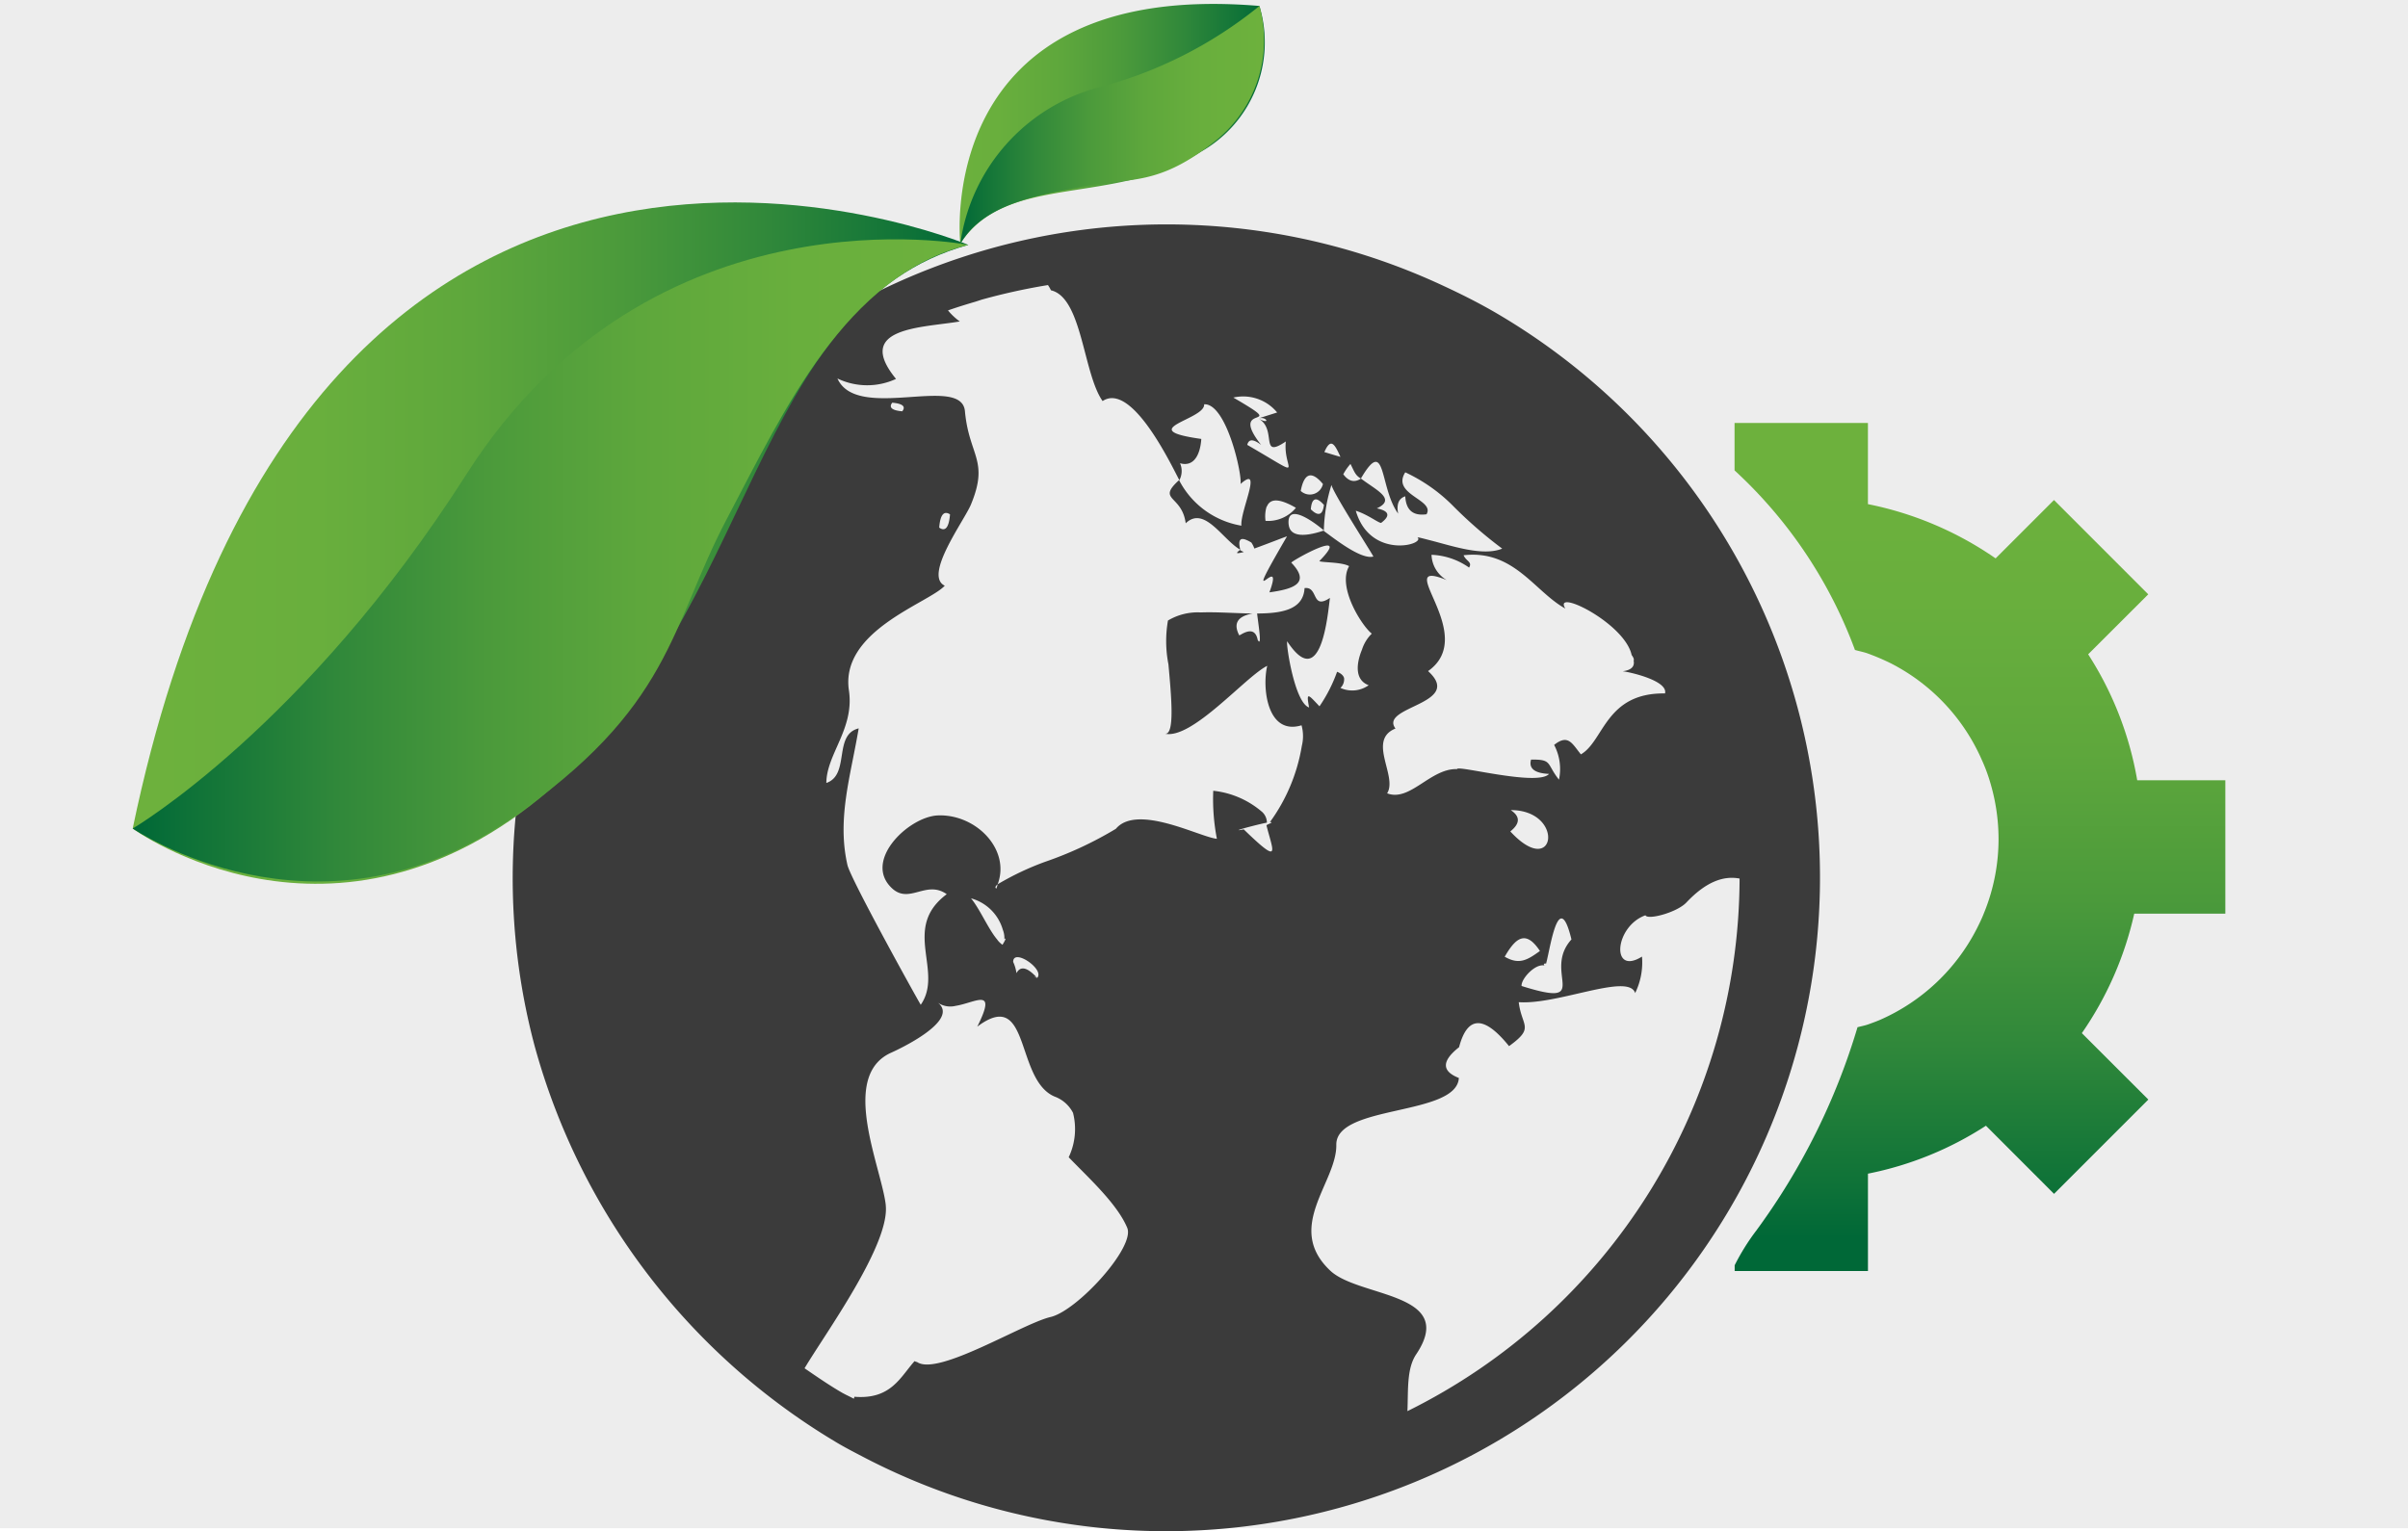
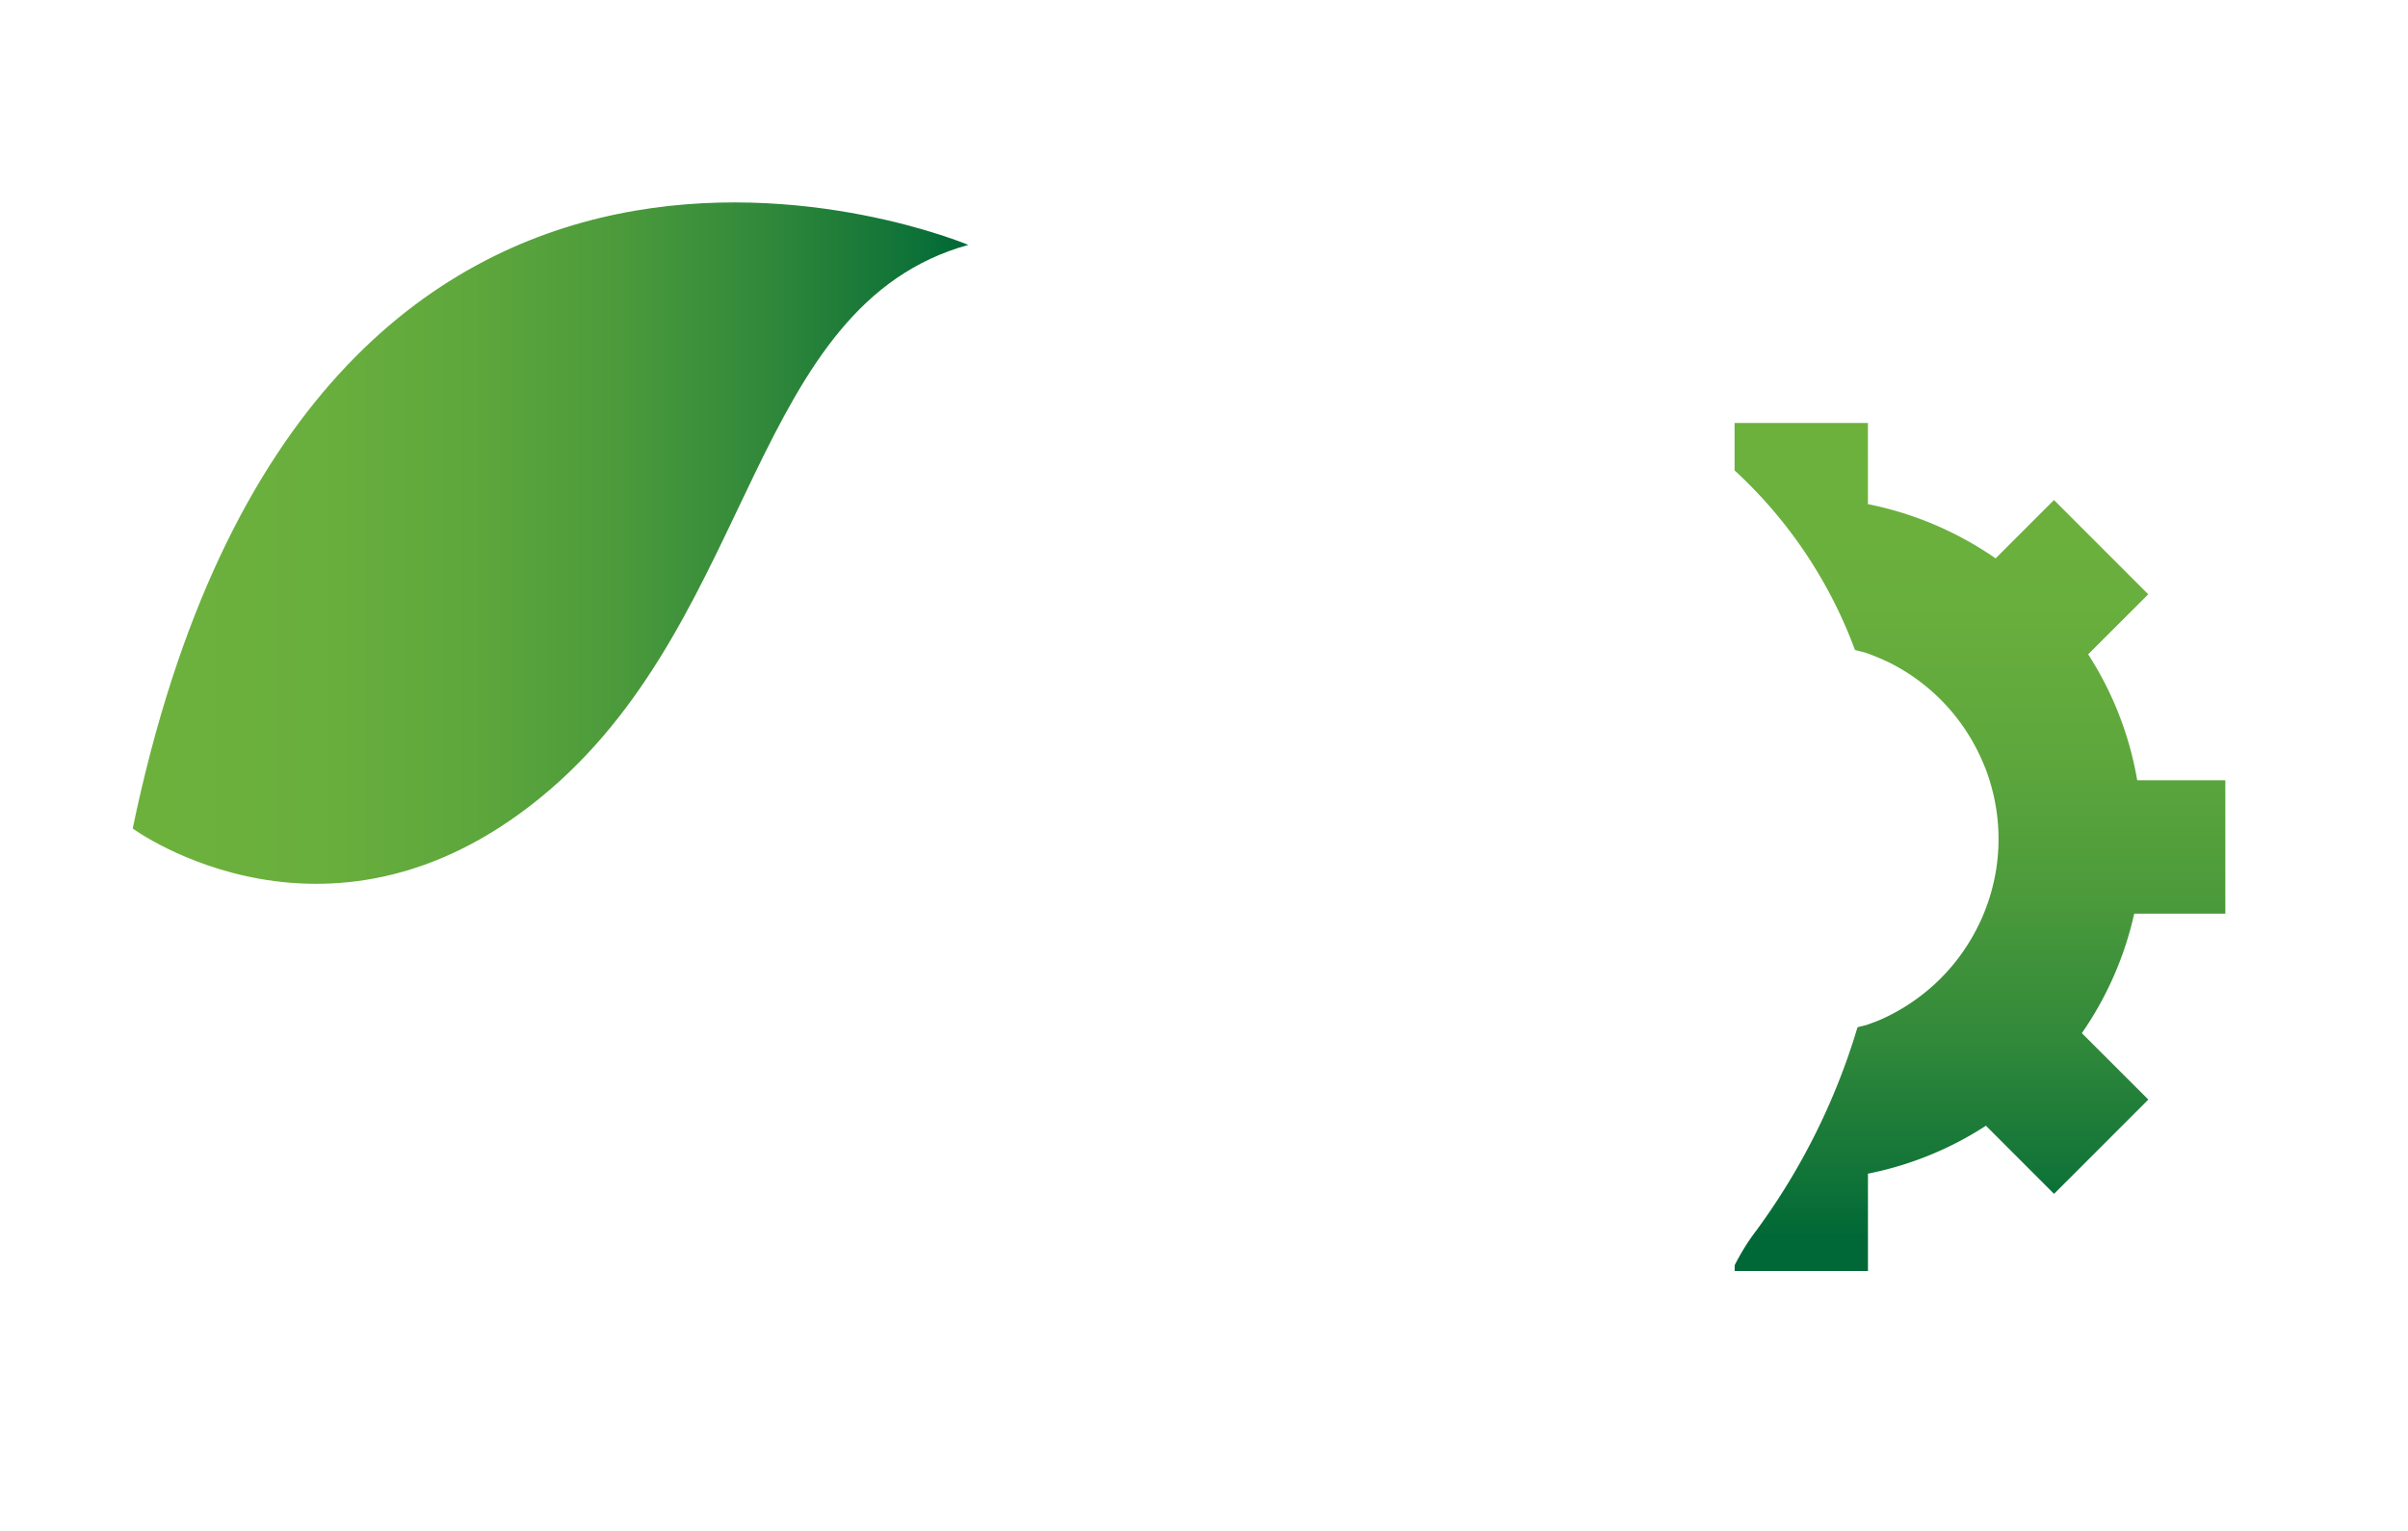
<svg xmlns="http://www.w3.org/2000/svg" xmlns:xlink="http://www.w3.org/1999/xlink" width="241" height="153.313" viewBox="0 0 241 153.313">
  <defs>
    <linearGradient id="linear-gradient" x1="0.5" y1="0.958" x2="0.5" y2="0.023" gradientUnits="objectBoundingBox">
      <stop offset="0" stop-color="#006837" />
      <stop offset="0.064" stop-color="#0e7238" />
      <stop offset="0.242" stop-color="#30883a" />
      <stop offset="0.424" stop-color="#4b9a3b" />
      <stop offset="0.608" stop-color="#5ea73c" />
      <stop offset="0.798" stop-color="#69af3d" />
      <stop offset="1" stop-color="#6db13d" />
    </linearGradient>
    <linearGradient id="linear-gradient-2" x1="1" y1="0.5" x2="0.022" y2="0.5" xlink:href="#linear-gradient" />
    <linearGradient id="linear-gradient-3" x1="0" y1="0.5" x2="1" y2="0.5" xlink:href="#linear-gradient" />
    <linearGradient id="linear-gradient-4" x1="1" y1="0.5" x2="0" y2="0.5" xlink:href="#linear-gradient" />
    <linearGradient id="linear-gradient-5" x1="0" y1="0.5" x2="1" y2="0.5" xlink:href="#linear-gradient" />
  </defs>
  <g id="RSE_LOGO" data-name="RSE LOGO" transform="translate(-840 -1270)">
-     <rect id="Rectangle_78" data-name="Rectangle 78" width="241" height="153" transform="translate(840 1270)" fill="#ededed" />
    <g id="groupe_transatlantic_rse" transform="translate(853.281 1270.395)">
      <path id="Tracé_1540" data-name="Tracé 1540" d="M136.918,72.1V58.747H128.1a33.781,33.781,0,0,0-4.91-12.612l6.015-6.006-9.435-9.44-5.843,5.843A34.145,34.145,0,0,0,101.148,31.1V22.975H87.8v4.747A46.171,46.171,0,0,1,99.851,45.7c.422.126.869.2,1.278.351a22.965,22.965,0,0,1,2.292.977,19.759,19.759,0,0,1,9.146,9.727,16.121,16.121,0,0,1,.754,1.994,19.828,19.828,0,0,1,.9,5.87,19.587,19.587,0,0,1-1.481,7.477c-.2.509-.44,1-.688,1.492a19.8,19.8,0,0,1-9.692,9.144c-.391.168-.8.314-1.209.462-.338.115-.7.183-1.046.276a66.282,66.282,0,0,1-10.134,20.361,22.135,22.135,0,0,0-2.16,3.469v.575h13.34V98.13a33.727,33.727,0,0,0,11.808-4.8l6.816,6.822,9.437-9.44-6.654-6.65A34,34,0,0,0,127.8,72.1Z" transform="translate(72.519 18.976)" fill="url(#linear-gradient)" />
-       <path id="Tracé_1541" data-name="Tracé 1541" d="M23.02,94.327A66.746,66.746,0,0,0,53.437,134.15c.84.489,1.7.931,2.567,1.384A65.457,65.457,0,0,0,119.182,20.917c-1.709-.991-3.469-1.873-5.255-2.7A65.448,65.448,0,0,0,23.02,94.327Zm120.6-16.746A59.672,59.672,0,0,1,110.376,130.9c.09-2.08-.089-4.269.886-5.7,4.145-6.208-5.752-5.66-8.609-8.365-4.605-4.338.666-8.834.606-12.6-.046-4.043,12.051-2.852,12.265-6.692-1.74-.681-1.722-1.705.022-3.08.831-3.164,2.494-3.212,5-.106,2.613-1.886,1.26-1.946.971-4.4,3.933.278,11.005-2.964,11.651-.913a6.969,6.969,0,0,0,.685-3.652c-3.139,1.967-2.757-3.026.345-4.134.214.493,3.115-.265,4.083-1.265C140.3,77.846,142.062,77.282,143.625,77.582Zm-40.817-39.5c-.48-.029,4.174,7.147,4.163,7.262-1.278.349-4.108-1.967-4.954-2.556a16.4,16.4,0,0,1,.791-4.705Zm-4.313,4.07c-.285-2.719,3.623.637,3.522.586C101.191,43.016,98.673,43.8,98.494,42.149Zm22.218,28.576c5.505,0,4.492,7.054-.033,2.135C121.658,72.078,121.686,71.364,120.713,70.725ZM121.8,88.336c-.066-.7,1.406-2.343,2.374-2.032-.422-.128.252-.442,0,0,.365-.635,1.236-8.348,2.618-2.628C123.806,86.976,129.081,90.628,121.8,88.336Zm1.839-3.506c-1.278.922-2.083,1.41-3.526.575C121.206,83.507,122.219,82.683,123.638,84.831ZM132.817,55.2c.234.32.243.469.2.562.119.592-.237.955-1.1,1.066.67.069,4.565.933,4.24,2.219-5.958-.082-6.1,4.764-8.418,6.1-.865-1.055-1.267-2.078-2.679-.946a5.167,5.167,0,0,1,.484,3.48c-1.278-1.607-.634-2.043-2.794-2.009q-.376,1.331,1.8,1.432c-1.127,1.278-9.3-.928-9.2-.482-2.671-.091-4.715,3.312-7.006,2.425,1.077-1.705-2.032-5.33.838-6.486-1.685-2.229,6.913-2.434,3.261-5.75,5.2-3.672-3.844-11.423,1.866-9.115a3.035,3.035,0,0,1-1.521-2.527,6.961,6.961,0,0,1,3.758,1.278c.356-.572-.31-.645-.548-1.234,5.038-.581,7.1,3.641,10.18,5.335C124.889,48.448,132.127,51.993,132.817,55.2ZM104.675,36.07c.394.774.482,1.143,1.043,1.461,2.556-4.355,1.826.895,3.732,3.517-.183-.94.049-1.521.71-1.738.073,1.393.787,1.985,2.127,1.8.873-1.477-3.55-1.952-2.127-4.2a16.6,16.6,0,0,1,4.695,3.274,44.007,44.007,0,0,0,5.007,4.366c-1.915.785-4.93-.25-7.207-.833-.453-.113-.913-.248-1.278-.307.875.73-4.727,2.292-6.168-2.653,1.2.383,2.107,1.125,2.525,1.223.962-.718.829-1.2-.418-1.461,1.988-.924-.049-1.813-1.59-2.984-.65.435-1.243.281-1.769-.431a5.416,5.416,0,0,1,.719-1.032Zm-1-.708c-.548-.153-1.072-.318-1.612-.48.659-1.51,1.048-.758,1.61.48Zm-2.967,5.251c.091-1.159.548-1.3,1.313-.438-.117,1.024-.57,1.176-1.313.438Zm1.211-2.534a1.337,1.337,0,0,1-2.222.694c.352-1.815,1.1-2.038,2.222-.694Zm-5.744,3.69a3.349,3.349,0,0,1,.1-1.4c.016-.024.029-.031.04-.047.389-.931,1.486-.676,2.9.141a3.593,3.593,0,0,1-3.04,1.307Zm1.161-10.848c-.632.2-1.258.393-1.884.6.82-.265,1.3.7,0,0,1.943,1.061.068,4.121,2.755,2.3-.314,2.9,2.262,3.893-3.86.341.144-.6.6-.6,1.386,0-3.5-4.446,3.212-1.264-2.779-4.735a4.4,4.4,0,0,1,4.382,1.49Zm-7.3-.822c2.231-.108,3.82,7.043,3.637,7.979,2.286-2.032-.066,2.757.089,4.174a8.62,8.62,0,0,1-6.225-4.53,1.914,1.914,0,0,0,.08-1.72c1.461.418,2.04-1,2.129-2.434-6.873-.962.418-1.919.285-3.469ZM54.478,58.734c-.886-5.989,8.012-8.739,9.594-10.474-2.156-1.024,1.979-6.544,2.628-8.147,1.826-4.424-.2-4.839-.61-9.325-.345-3.729-10.808,1.1-12.758-3.27a6.869,6.869,0,0,0,5.861.04c-4.256-5.191,2.649-5.113,6.382-5.752a6.243,6.243,0,0,1-1.18-1.107c.913-.318,1.841-.606,2.77-.878.219-.068.435-.146.646-.21A61.984,61.984,0,0,1,74.4,18.163a3.753,3.753,0,0,1,.3.524c3.13.73,3.214,8.319,5.169,11.089,2.881-1.917,6.756,6.148,7.669,7.9-2.306,2.087.272,1.461.648,4.337,1.864-1.795,3.67,1.6,5.441,2.635a.111.111,0,0,1,.026.018.676.676,0,0,0-.06.038c-.283.212-.321.3-.183.3A2.529,2.529,0,0,0,94,44.882c-.212-.084-.365-.172-.343-.183-.009-.031-.009-.046-.018-.071-.217-.9-.022-1.211.6-.955a3.231,3.231,0,0,1,.517.268,2.412,2.412,0,0,1,.3.6c1.43-.515,3.232-1.236,3.265-1.214-5.1,8.765-.088,1.039-1.757,5.6,2.339-.325,4.187-.878,2.2-2.962-.329,0,6.318-3.761,2.8-.172.137.161,2.229.079,2.976.511-1.216,2.1,1.3,6.006,2.27,6.756a3.893,3.893,0,0,0-.981,1.6c-.548,1.313-.783,3.029.67,3.564a2.834,2.834,0,0,1-2.827.27,1.181,1.181,0,0,0,.365-.981c-.062-.254-.3-.471-.7-.634a15.17,15.17,0,0,1-1.762,3.458c-1.128-1.192-1.349-1.508-1.039.115-1.461-.471-2.334-6.424-2.191-6.617,3.455,5.246,4.07-2.907,4.278-4.351-1.89,1.253-1.127-1.174-2.542-.982-.117,2.138-2.215,2.534-4.747,2.542.088.882.535,3.489.057,2.642-.183-.913-.719-1.086-1.629-.564-.071.047-.133.066-.214.115-.634-1.209-.152-1.921,1.324-2.191-1.711-.022-3.561-.168-5.175-.108a5.812,5.812,0,0,0-3.287.809,12.035,12.035,0,0,0,.047,4.382c.3,3.3.659,7.194-.382,6.939,2.7.681,8.111-5.726,10.271-6.785-.526,2.166-.02,7,3.433,5.954a4.081,4.081,0,0,1,.027,2.069,17.871,17.871,0,0,1-3.2,7.634c.281-.037.246.037-.257.246-.027.02-.06.057-.08.069a.109.109,0,0,0,0-.035h-.009c.628,2.531,1.5,4.041-1.888.8-.137-.133-.225-.212-.376-.365-1.1.217-.243-.051.8-.316.535-.139,1.117-.278,1.516-.354a1.461,1.461,0,0,0-.577-1.158,8.923,8.923,0,0,0-4.793-2.036,20.974,20.974,0,0,0,.365,4.808c-1.66-.144-7.972-3.546-10.11-1a36.919,36.919,0,0,1-7.07,3.3,28.171,28.171,0,0,0-4.76,2.253,3.468,3.468,0,0,1-.133.433c-.163-.093-.089-.247.133-.433,1.311-3.506-2.2-7.059-6.011-6.891-2.932.144-7.558,4.6-4.517,7.337,1.735,1.537,3.387-.893,5.43.548-4.565,3.407-.265,7.7-2.6,11.071-.047-.018-7.012-12.557-7.337-13.99-1.061-4.66.316-8.87,1.125-13.682-2.573.635-.838,4.647-3.237,5.465C52.237,65.107,55.053,62.583,54.478,58.734Zm4.338-28.794c1.041.089,1.38.385,1,.862-1.03-.088-1.369-.385-1-.862Zm4.7,12.508c.1-1.278.46-1.727,1.081-1.331C64.493,42.437,64.124,42.877,63.52,42.448Zm7.731,44.6a3.908,3.908,0,0,0-.329-1.121c-.009-1.433,3.206.754,2.4,1.6-.643-.232.057-.06,0,0C72.338,86.456,71.656,86.293,71.251,87.045Zm-1.4-2.839a2.112,2.112,0,0,1-.548-.548c-.856-1.013-1.746-3.082-2.6-4.1a4.565,4.565,0,0,1,3.186,3.152,2.257,2.257,0,0,1,.152.946C70.176,83.507,70.261,83.54,69.852,84.206ZM58.166,110.252c-.163-1.461-.948-3.847-1.5-6.321-.814-3.665-1.1-7.528,2.067-8.929.63-.279,6.9-3.192,4.66-4.985a2.211,2.211,0,0,0,1.757.31c2.023-.321,4.2-1.957,2.175,2.08,5.352-4.017,3.765,5.264,7.711,6.988a3.387,3.387,0,0,1,1.873,1.643,6.583,6.583,0,0,1-.433,4.444c1.877,1.959,4.848,4.632,5.86,7.07.807,1.937-5,8.3-7.678,8.925-2.779.646-11.162,5.878-13.311,4.536-.082-.057-.223-.055-.294-.124-1.428,1.6-2.374,3.873-6.026,3.57a1.436,1.436,0,0,1-.057.2c-.393-.217-.809-.394-1.2-.619-1.3-.754-2.514-1.6-3.73-2.43,1.994-3.371,8.584-12.4,8.122-16.355Z" transform="translate(17.202 9.981)" fill="#3b3b3b" />
      <g id="Groupe_174" data-name="Groupe 174" transform="translate(0 19.87)">
        <path id="Tracé_1542" data-name="Tracé 1542" d="M0,73.565s20.1,14.75,41.782-3.911c20.593-17.73,20.106-48.5,41.847-54.519C83.629,15.134,17.922-12.593,0,73.565Z" transform="translate(0 -10.882)" fill="url(#linear-gradient-2)" />
-         <path id="Tracé_1543" data-name="Tracé 1543" d="M83.629,13.463S52.005,7.235,33.415,36.406C17.233,61.789,0,71.894,0,71.894s18.238,12.468,37.635-.844c16.4-11.252,16.1-19.3,21.835-30.168S71.318,16.56,83.629,13.463Z" transform="translate(0 -9.211)" fill="url(#linear-gradient-3)" />
      </g>
      <g id="Groupe_175" data-name="Groupe 175" transform="translate(82.761 0.001)">
-         <path id="Tracé_1544" data-name="Tracé 1544" d="M75.327.2a12.583,12.583,0,0,1-5.87,14.608c-8.573,5.5-19.578,2.04-24.064,9.208C45.393,24.011,42.451-2.557,75.327.2Z" transform="translate(-45.325 -0.001)" fill="url(#linear-gradient-4)" />
-         <path id="Tracé_1545" data-name="Tracé 1545" d="M45.362,23.92A18.879,18.879,0,0,1,58.973,8.328,42.545,42.545,0,0,0,75.3.111a12.846,12.846,0,0,1-4.324,13.435c-5.8,4.689-8.653,3.723-13.176,4.62S47.791,19.826,45.362,23.92Z" transform="translate(-45.294 0.09)" fill="url(#linear-gradient-5)" />
-       </g>
+         </g>
    </g>
  </g>
</svg>